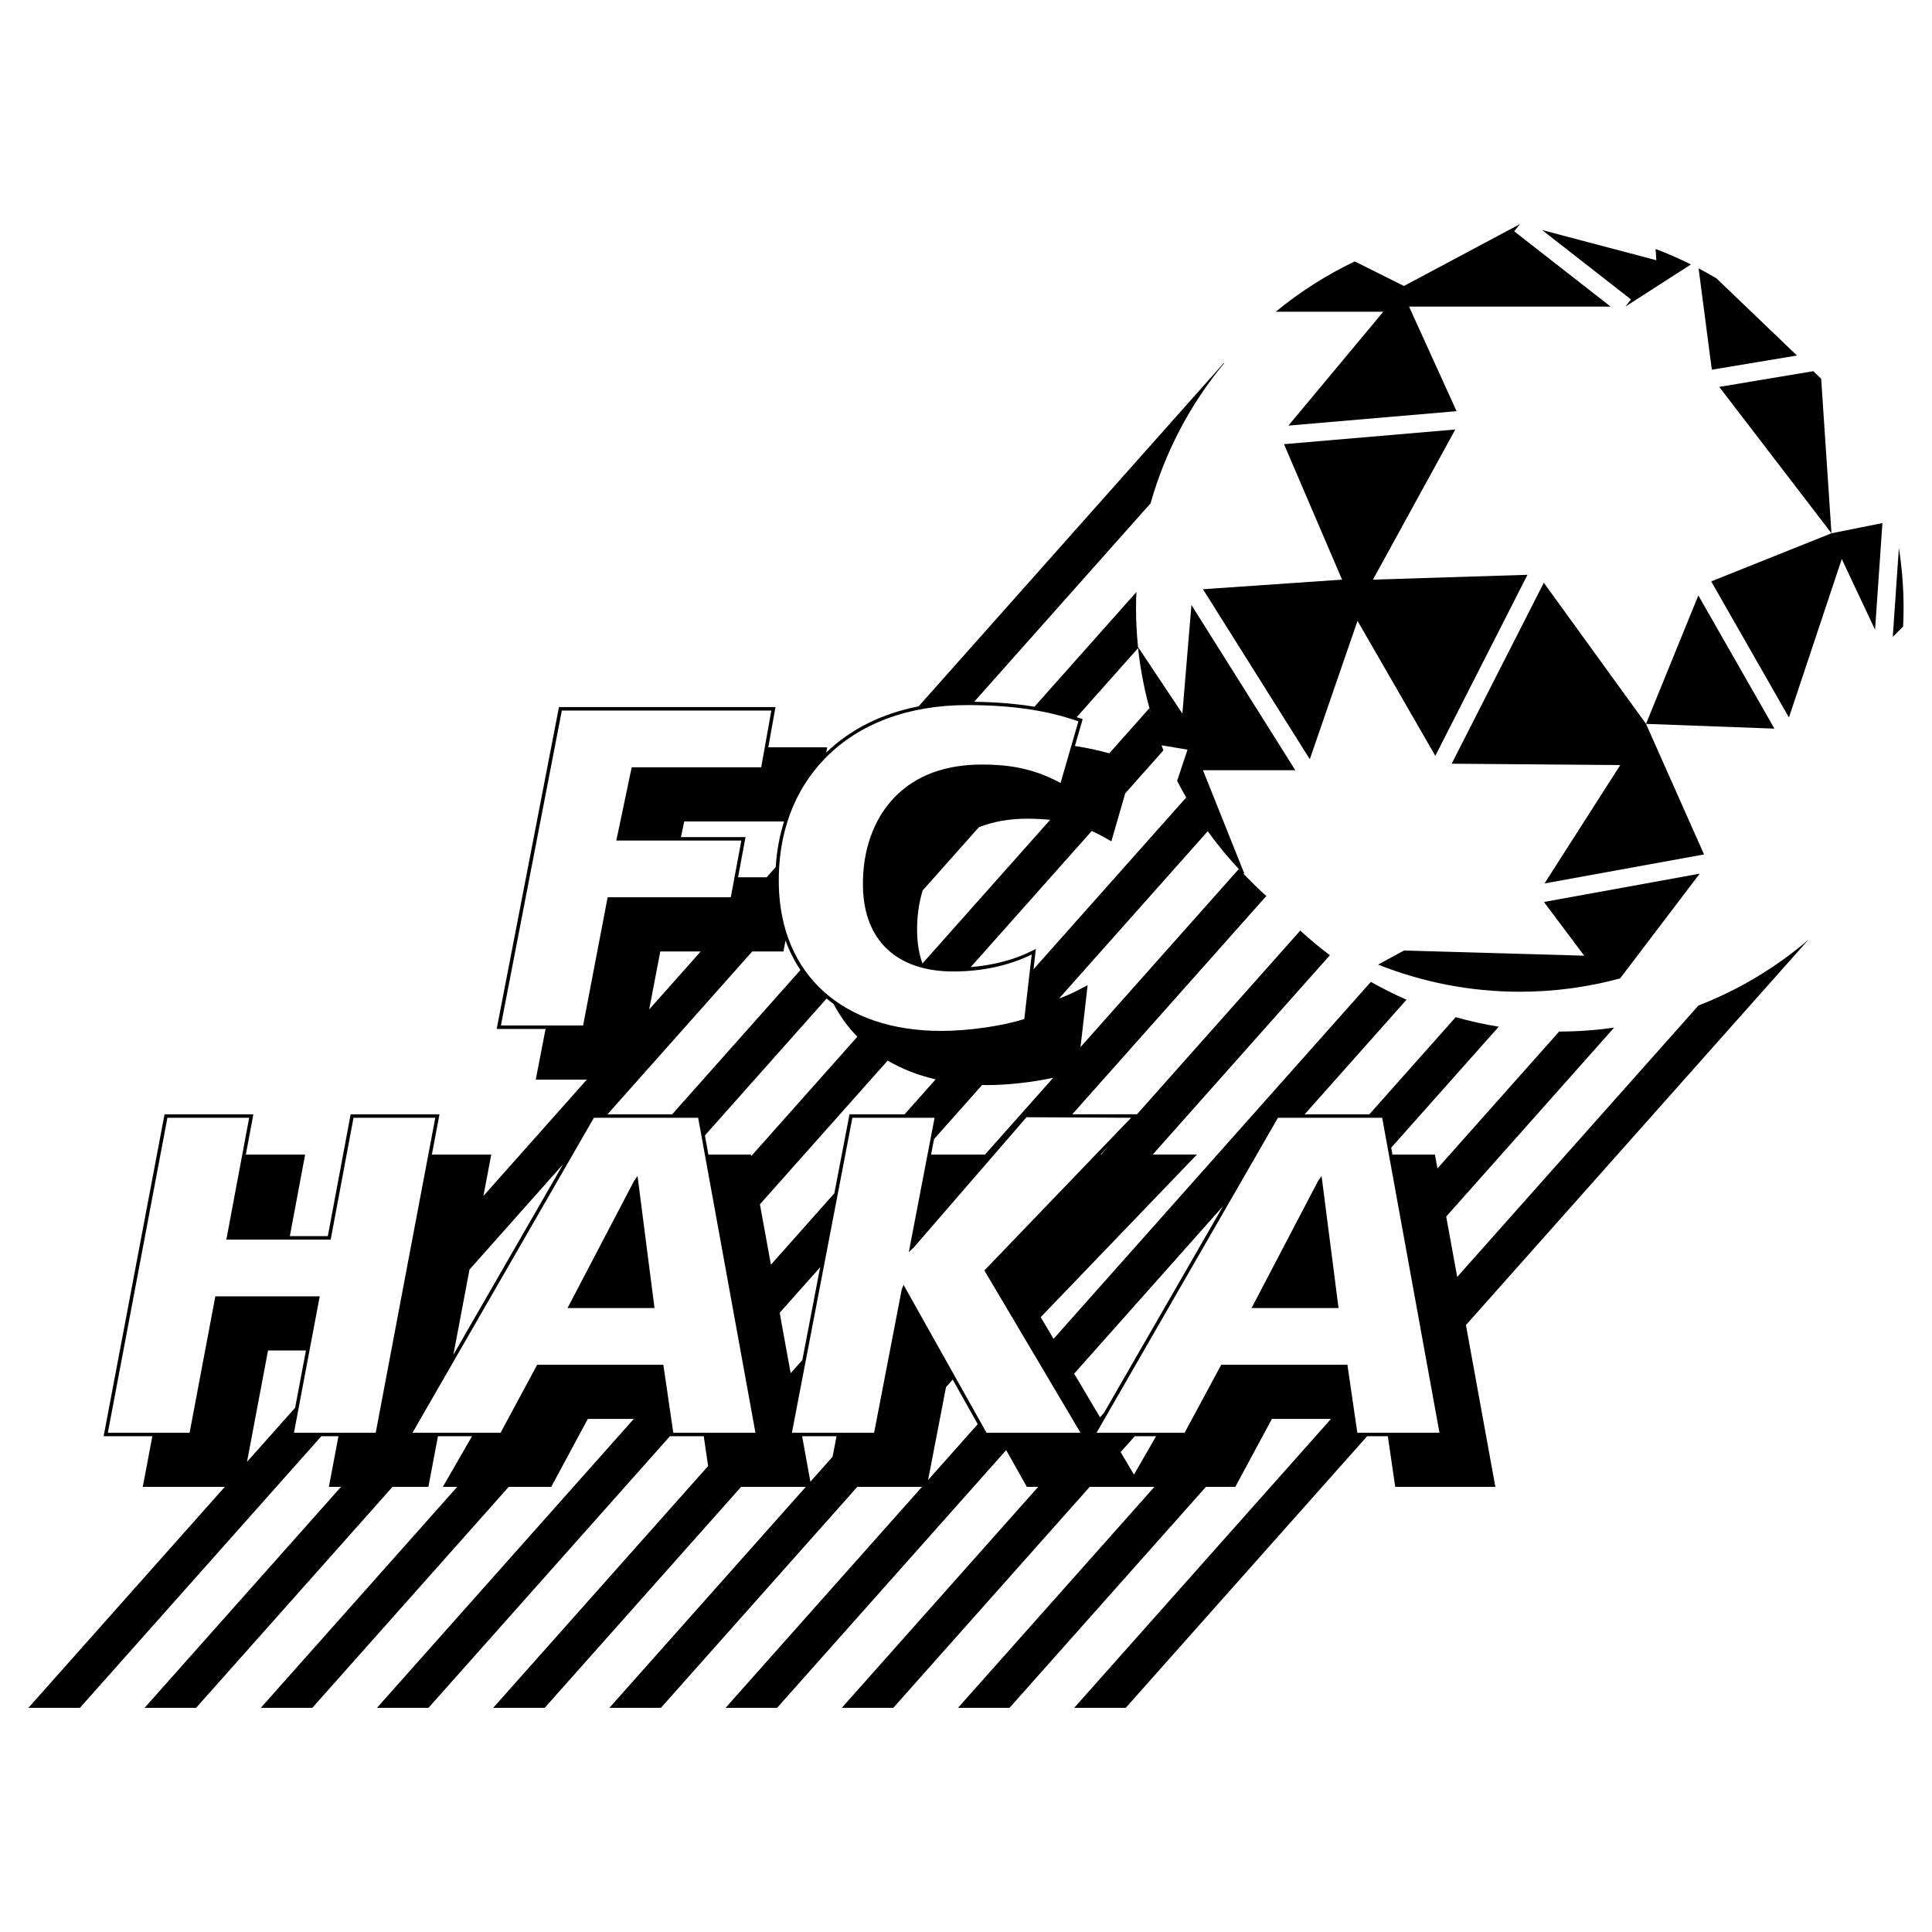
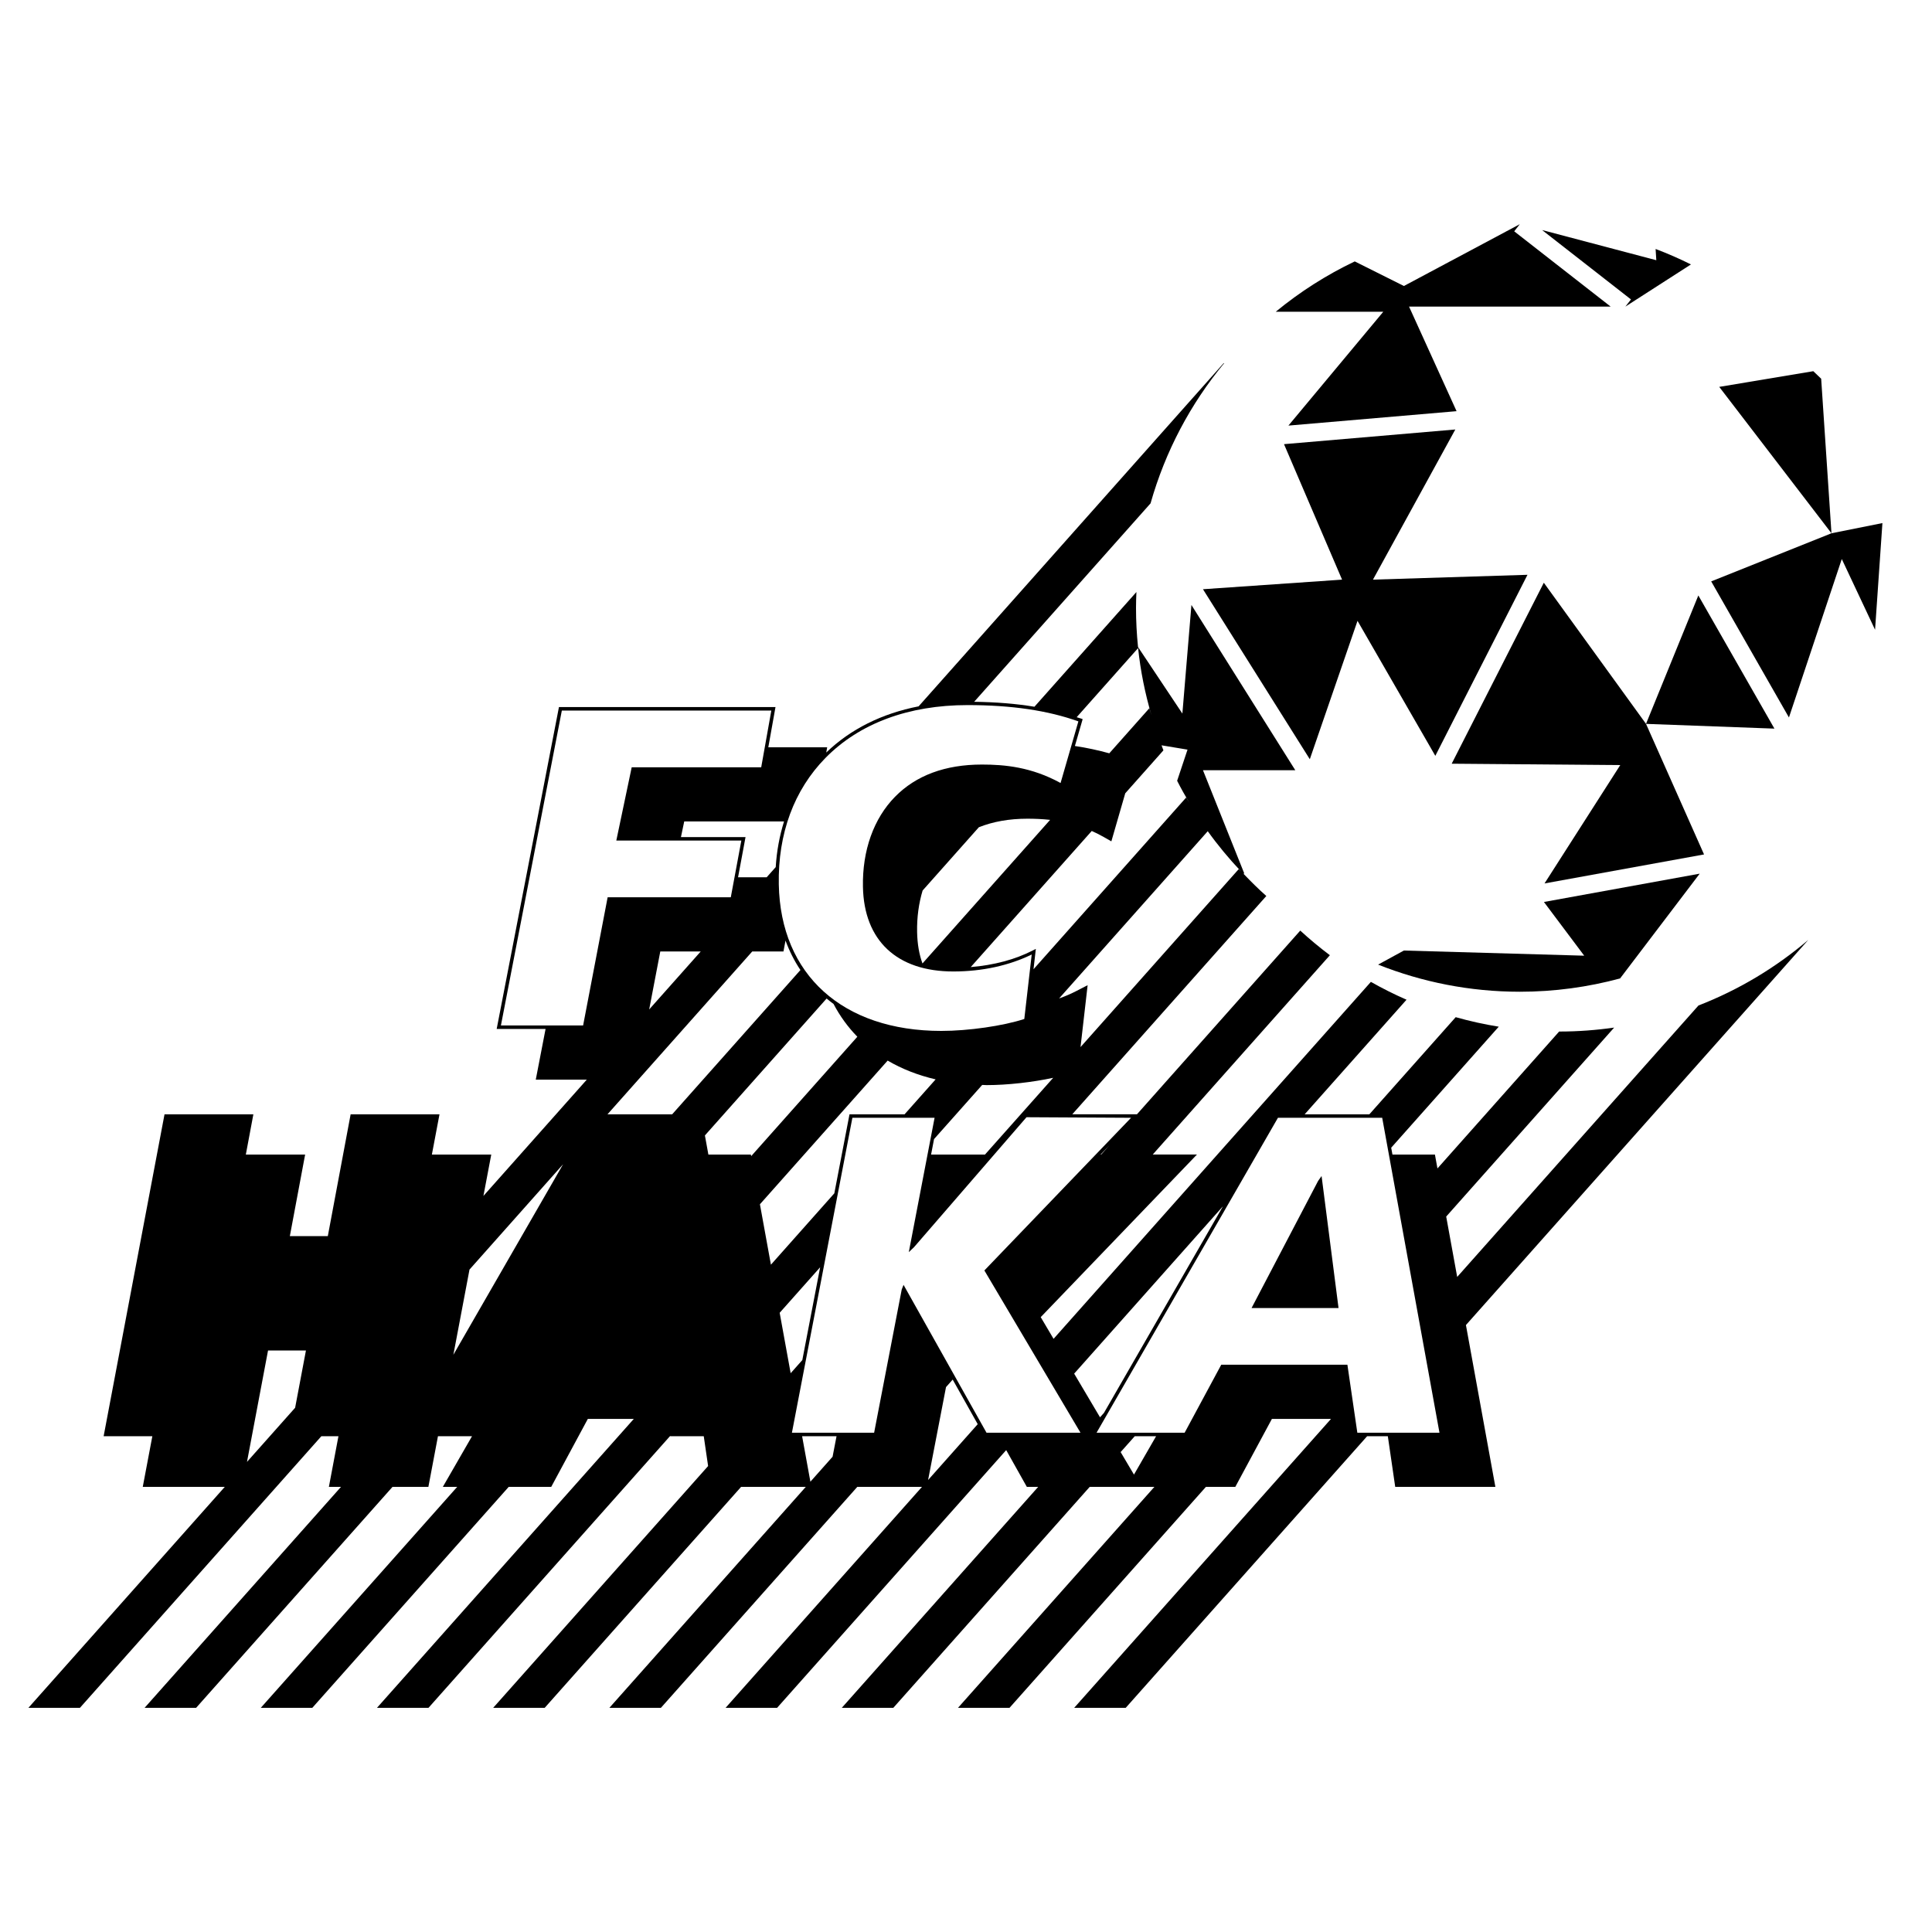
<svg xmlns="http://www.w3.org/2000/svg" version="1.0" id="Layer_1" x="0px" y="0px" width="192.756px" height="192.756px" viewBox="0 0 192.756 192.756" enable-background="new 0 0 192.756 192.756" xml:space="preserve">
  <g>
-     <polygon fill-rule="evenodd" clip-rule="evenodd" fill="#FFFFFF" points="0,0 192.756,0 192.756,192.756 0,192.756 0,0  " />
    <path fill-rule="evenodd" clip-rule="evenodd" d="M169.455,100.32l-24.071,27.08l-1.097-6.023l16.757-18.854   c-1.779,0.254-3.595,0.393-5.444,0.393c-0.014,0-0.029-0.002-0.042-0.002l-12.144,13.662l-0.252-1.387h-0.58h-3.658l-0.125-0.682   l10.732-12.074c-1.462-0.234-2.894-0.555-4.296-0.949l-8.614,9.691h-6.454l10.163-11.434c-1.221-0.531-2.407-1.127-3.558-1.779   l-31.658,35.615c-0.695-1.178-1.178-1.99-1.282-2.166c0.698-0.727,15.588-16.223,15.588-16.223h-1.635h-2.777l17.675-19.886   c-1.027-0.769-2.012-1.59-2.956-2.456l-16.292,18.328h-0.184h-6.27l19.36-21.78c-0.792-0.697-1.536-1.446-2.268-2.205l0.059-0.065   l-0.69-1.723l-3.422-8.556h9.211l-10.362-16.486l-0.903,10.833l-0.116-0.173l-4.309-6.463c-0.131-1.283-0.201-2.583-0.201-3.901   c0-0.532,0.019-1.061,0.04-1.588l-10.174,11.445c-1.826-0.303-3.825-0.465-6.014-0.494l17.599-19.798   c1.468-5.19,3.992-9.937,7.342-13.979h-0.056L91.652,70.471c-3.667,0.718-6.794,2.273-9.217,4.609l0.093-0.524h-0.832h-5.042   l0.717-4.012h-0.208H55.767l-6.213,32.114h4.878l-0.978,5.057h5.092l-10.315,11.604l0.782-4.129h-0.841h-5.083l0.759-4.014h-0.21   h-8.655c0,0-2.224,11.875-2.277,12.152c-0.117,0-1.833,0-3.788,0c0.669-3.572,1.525-8.139,1.525-8.139h-5.916   c0.415-2.213,0.752-4.014,0.752-4.014h-8.864l-6.075,32.115h4.86l-0.956,5.055h8.184L2.834,170.391h5.14l24.088-27.1h1.705   c-0.516,2.734-0.954,5.055-0.954,5.055h1.208l-19.595,22.045h5.14l19.595-22.045h3.579l0.956-5.055h3.398l-2.912,5.055h1.432   l-19.595,22.045h5.14l19.595-22.045h4.242c0,0,3.298-6.125,3.651-6.779c0.323,0,2.338,0,4.586,0l-25.622,28.824h5.14l24.115-27.129   c0.001,0.008,0.004,0.029,0.004,0.029h3.344c0.135,0.92,0.296,2.025,0.435,2.975l-21.444,24.125h5.14l19.595-22.045h6.454   l-19.595,22.045h5.14l19.594-22.045h6.454l-19.595,22.045h5.14l22.857-25.713c1.171,2.086,2.06,3.668,2.06,3.668h1.131   l-19.594,22.045h5.14l19.595-22.045h3.711h1.431h1.311l-19.594,22.045h5.14l19.595-22.045h2.933c0,0,3.297-6.125,3.65-6.779   c0.385,0,3.173,0,5.896,0l-25.621,28.824h5.141l24.088-27.1h2.063c0.301,2.051,0.738,5.055,0.738,5.055h9.992l-2.937-16.145   l34.153-38.423C177.178,96.533,173.482,98.756,169.455,100.32L169.455,100.32z M110.65,114.309l-0.783,0.881h-0.062   C110.097,114.885,110.38,114.59,110.65,114.309L110.65,114.309z M29.445,140.453l-4.802,5.4c0.702-3.715,1.958-10.367,2.099-11.113   c0.435,0,2.047,0,3.782,0C30.158,136.676,29.757,138.799,29.445,140.453L29.445,140.453z M45.234,135.164l1.608-8.5l9.338-10.508   L45.234,135.164L45.234,135.164z M123.809,86.933c-0.072-0.076-0.153-0.141-0.225-0.218l-15.78,17.754l0.709-6.176l-1.159,0.598   c-0.533,0.275-1.098,0.516-1.689,0.725l14.831-16.684c-0.014-0.02-0.025-0.04-0.039-0.059   C121.478,84.305,122.604,85.657,123.809,86.933L123.809,86.933z M120.249,82.569c-0.42-0.601-0.821-1.215-1.208-1.841   C119.428,81.354,119.829,81.968,120.249,82.569L120.249,82.569z M118.479,74.791l-1.036,3.107c0.379,0.75,0.791,1.479,1.217,2.199   c-0.104-0.176-0.216-0.348-0.318-0.526l-15.228,17.131l0.232-2.031l-0.29,0.149c-1.784,0.92-3.909,1.475-6.205,1.666l12.073-13.581   c0.392,0.175,0.786,0.369,1.188,0.598l0.769,0.438l1.386-4.794l3.807-4.284c-0.066-0.166-0.121-0.337-0.185-0.503L118.479,74.791   L118.479,74.791z M107.865,71.693c-0.142-0.052-0.303-0.086-0.446-0.136l6.13-6.896c-0.001-0.009-0.001-0.018-0.003-0.026   c0.24,2.316,0.702,4.564,1.338,6.739c-0.069-0.238-0.15-0.472-0.216-0.711l-3.994,4.495c-1.083-0.297-2.213-0.551-3.431-0.73   l0.774-2.678L107.865,71.693L107.865,71.693z M115.639,73.679c-0.155-0.43-0.309-0.862-0.45-1.299   C115.33,72.817,115.483,73.249,115.639,73.679L115.639,73.679z M92.049,88.848l5.612-6.314c1.408-0.56,3.021-0.852,4.842-0.852   c0.712,0,1.473,0.029,2.267,0.116L92.035,96.124c-0.318-0.871-0.512-1.905-0.535-3.136C91.472,91.511,91.668,90.121,92.049,88.848   L92.049,88.848z M68.265,81.956c0.698,0,6.359,0,9.959,0c-0.446,1.432-0.733,2.95-0.83,4.555l-0.903,1.016   c-0.874,0-1.853,0-2.855,0l0.746-4.012c0,0-3.258,0-6.444,0C68.083,82.819,68.208,82.228,68.265,81.956L68.265,81.956z    M65.877,94.927c0.373,0,2.045,0,4.036,0l-5.144,5.786C65.293,97.98,65.789,95.388,65.877,94.927L65.877,94.927z M67.062,111.176   h-6.453l14.444-16.249c1.78,0,3.114,0,3.114,0l0.203-1.088c0.391,1.06,0.886,2.044,1.49,2.94L67.062,111.176L67.062,111.176z    M74.915,115.189h-0.581h-3.659l-0.346-1.906l12.143-13.66c0.227,0.184,0.451,0.371,0.692,0.543   c0.635,1.213,1.432,2.305,2.373,3.27L74.944,115.35L74.915,115.189L74.915,115.189z M77.788,130.977l4.037-4.541l-1.778,9.26   l-1.163,1.309L77.788,130.977L77.788,130.977z M83.067,145.338l-2.214,2.492l-0.826-4.539h3.435L83.067,145.338L83.067,145.338z    M90.249,111.176h-5.494l-1.514,7.883l-6.326,7.119l-1.097-6.027l12.743-14.336c1.418,0.834,3.025,1.463,4.787,1.875   L90.249,111.176L90.249,111.176z M92.596,147.662c0.317-1.646,1.158-6.004,1.788-9.271l0.666-0.75   c0.99,1.762,1.907,3.398,2.497,4.449L92.596,147.662L92.596,147.662z M98.274,115.189h-5.379c0.104-0.551,0.204-1.064,0.295-1.541   l4.804-5.404c0.152,0.002,0.298,0.018,0.452,0.018c2.074,0,4.579-0.287,6.632-0.729L98.274,115.189L98.274,115.189z    M113.137,147.121c-0.347-0.586-0.809-1.365-1.331-2.246l1.409-1.584h2.13L113.137,147.121L113.137,147.121z M110.142,140.965   l-0.392,0.439c-0.859-1.449-1.752-2.957-2.58-4.357l14.848-16.701L110.142,140.965L110.142,140.965z" />
    <path fill-rule="evenodd" clip-rule="evenodd" d="M158.324,26.44l4.399,3.435l-0.558,0.713h0.002l4.209-2.707l2.33-1.498   c-1.146-0.571-2.32-1.087-3.526-1.543l0.07,1.122l-11.396-3.01L158.324,26.44L158.324,26.44z" />
    <polygon fill-rule="evenodd" clip-rule="evenodd" points="180.914,37.034 171.529,38.599 182.726,53.204 181.698,37.785    180.914,37.034  " />
    <path fill-rule="evenodd" clip-rule="evenodd" d="M138.01,31.103l-9.464,11.358l16.776-1.438l-4.741-10.433h20.115l-5.442-4.247   l-4.181-3.264l0.557-0.713l-11.563,6.167l-4.903-2.452c-2.837,1.354-5.482,3.043-7.882,5.021h9.809H138.01L138.01,31.103z" />
-     <path fill-rule="evenodd" clip-rule="evenodd" d="M189.452,54.67l-0.61,8.867l1.033-1.034c0.028-0.613,0.046-1.228,0.046-1.847   C189.921,58.62,189.758,56.621,189.452,54.67L189.452,54.67z" />
-     <path fill-rule="evenodd" clip-rule="evenodd" d="M170.788,36.886l8.496-1.416l-3.59-3.439l-4.439-4.255   c-0.585-0.35-1.182-0.682-1.786-1.001l0.297,2.277L170.788,36.886L170.788,36.886z" />
    <polygon fill-rule="evenodd" clip-rule="evenodd" points="170.726,58.004 178.483,71.583 183.755,55.774 187.075,62.83    187.809,52.187 182.726,53.204 170.726,58.004  " />
    <polygon fill-rule="evenodd" clip-rule="evenodd" points="130.68,75.748 135.44,61.941 143.202,75.411 152.397,57.348    136.981,57.83 145.197,42.85 128.106,44.314 133.898,57.83 120.02,58.787 130.68,75.748  " />
    <path fill-rule="evenodd" clip-rule="evenodd" d="M161.636,97.619l7.943-10.453l-15.541,2.825l4.018,5.358l-17.989-0.514   l-2.574,1.404c4.375,1.74,9.143,2.707,14.138,2.707C155.094,98.947,158.445,98.48,161.636,97.619L161.636,97.619z" />
    <polygon fill-rule="evenodd" clip-rule="evenodd" points="177.035,72.695 169.443,59.408 164.223,72.221 177.035,72.695  " />
    <polygon fill-rule="evenodd" clip-rule="evenodd" points="144.835,76.195 161.653,76.333 154.097,88.141 170.013,85.247    164.223,72.221 154.027,58.139 144.835,76.195  " />
    <path fill-rule="evenodd" clip-rule="evenodd" fill="#FFFFFF" d="M76.955,70.893c-0.066,0.373-0.962,5.395-1.009,5.659   c-0.286,0-12.921,0-12.921,0l-1.536,7.312c0,0,12.07,0,12.475,0c-0.069,0.375-1.004,5.397-1.053,5.659c-0.283,0-12.287,0-12.287,0   s-2.394,12.513-2.447,12.789c-0.271,0-7.807,0-8.201,0c0.079-0.406,6.024-31.14,6.078-31.418   C56.334,70.893,76.55,70.893,76.955,70.893L76.955,70.893z" />
    <path fill-rule="evenodd" clip-rule="evenodd" fill="#FFFFFF" d="M77.701,88.236c-0.094-5.055,1.515-9.416,4.652-12.613   c3.388-3.452,8.292-5.276,14.179-5.276c4.397,0,8.013,0.537,11.058,1.626c-0.087,0.303-1.674,5.792-1.777,6.148   c-2.912-1.602-5.597-1.842-7.843-1.842c-3.661,0-6.58,1.082-8.673,3.215c-2.132,2.171-3.269,5.359-3.201,8.976   c0.1,5.373,3.388,8.454,9.02,8.454c2.908,0,5.587-0.604,7.818-1.693c-0.058,0.498-0.715,6.218-0.739,6.433   c-2.114,0.691-5.567,1.191-8.282,1.191C84.081,102.855,77.869,97.254,77.701,88.236L77.701,88.236z" />
-     <path fill-rule="evenodd" clip-rule="evenodd" fill="#FFFFFF" d="M43.428,111.523c-0.077,0.406-5.89,31.141-5.942,31.42   c-0.272,0-7.764,0-8.156,0c0.075-0.4,2.569-13.607,2.569-13.607H21.486c0,0-2.516,13.33-2.569,13.607c-0.272,0-7.763,0-8.156,0   c0.077-0.406,5.889-31.141,5.942-31.42c0.272,0,7.764,0,8.157,0c-0.075,0.398-2.277,12.152-2.277,12.152h10.411   c0,0,2.225-11.875,2.277-12.152C35.545,111.523,43.035,111.523,43.428,111.523L43.428,111.523z" />
-     <path fill-rule="evenodd" clip-rule="evenodd" fill="#FFFFFF" d="M69.655,111.523c0.051,0.283,5.642,31.016,5.715,31.42   c-0.39,0-7.914,0-8.197,0c-0.042-0.285-0.991-6.783-0.991-6.783H53.595c0,0-3.556,6.604-3.651,6.783c-0.197,0-8.23,0-8.787,0   c0.294-0.512,17.996-31.248,18.095-31.42C59.446,111.523,69.375,111.523,69.655,111.523L69.655,111.523z M63.26,117.824   l-6.638,12.678h8.678l-1.692-13.17L63.26,117.824L63.26,117.824z" />
    <path fill-rule="evenodd" clip-rule="evenodd" fill="#FFFFFF" d="M91.188,124.436l11.227-12.971c0,0,9.677,0.053,10.43,0.057   c-0.542,0.562-14.634,15.232-14.634,15.232s9.29,15.68,9.59,16.189c-0.566,0-9.184,0-9.376,0c-0.1-0.178-8.279-14.754-8.279-14.754   l-0.181,0.467c0,0-2.701,14.01-2.753,14.287c-0.271,0-7.808,0-8.202,0c0.078-0.408,5.979-31.141,6.033-31.42   c0.271,0,7.808,0,8.201,0c-0.077,0.402-2.572,13.402-2.572,13.402L91.188,124.436L91.188,124.436z" />
    <path fill-rule="evenodd" clip-rule="evenodd" fill="#FFFFFF" d="M137.902,111.523c0.052,0.283,5.643,31.016,5.715,31.42   c-0.39,0-7.912,0-8.195,0c-0.042-0.285-0.991-6.783-0.991-6.783h-12.587c0,0-3.558,6.604-3.652,6.783c-0.197,0-8.23,0-8.788,0   c0.295-0.512,17.996-31.248,18.096-31.42C127.693,111.523,137.622,111.523,137.902,111.523L137.902,111.523z M131.507,117.824   l-6.638,12.678h8.677l-1.692-13.17L131.507,117.824L131.507,117.824z" />
  </g>
</svg>